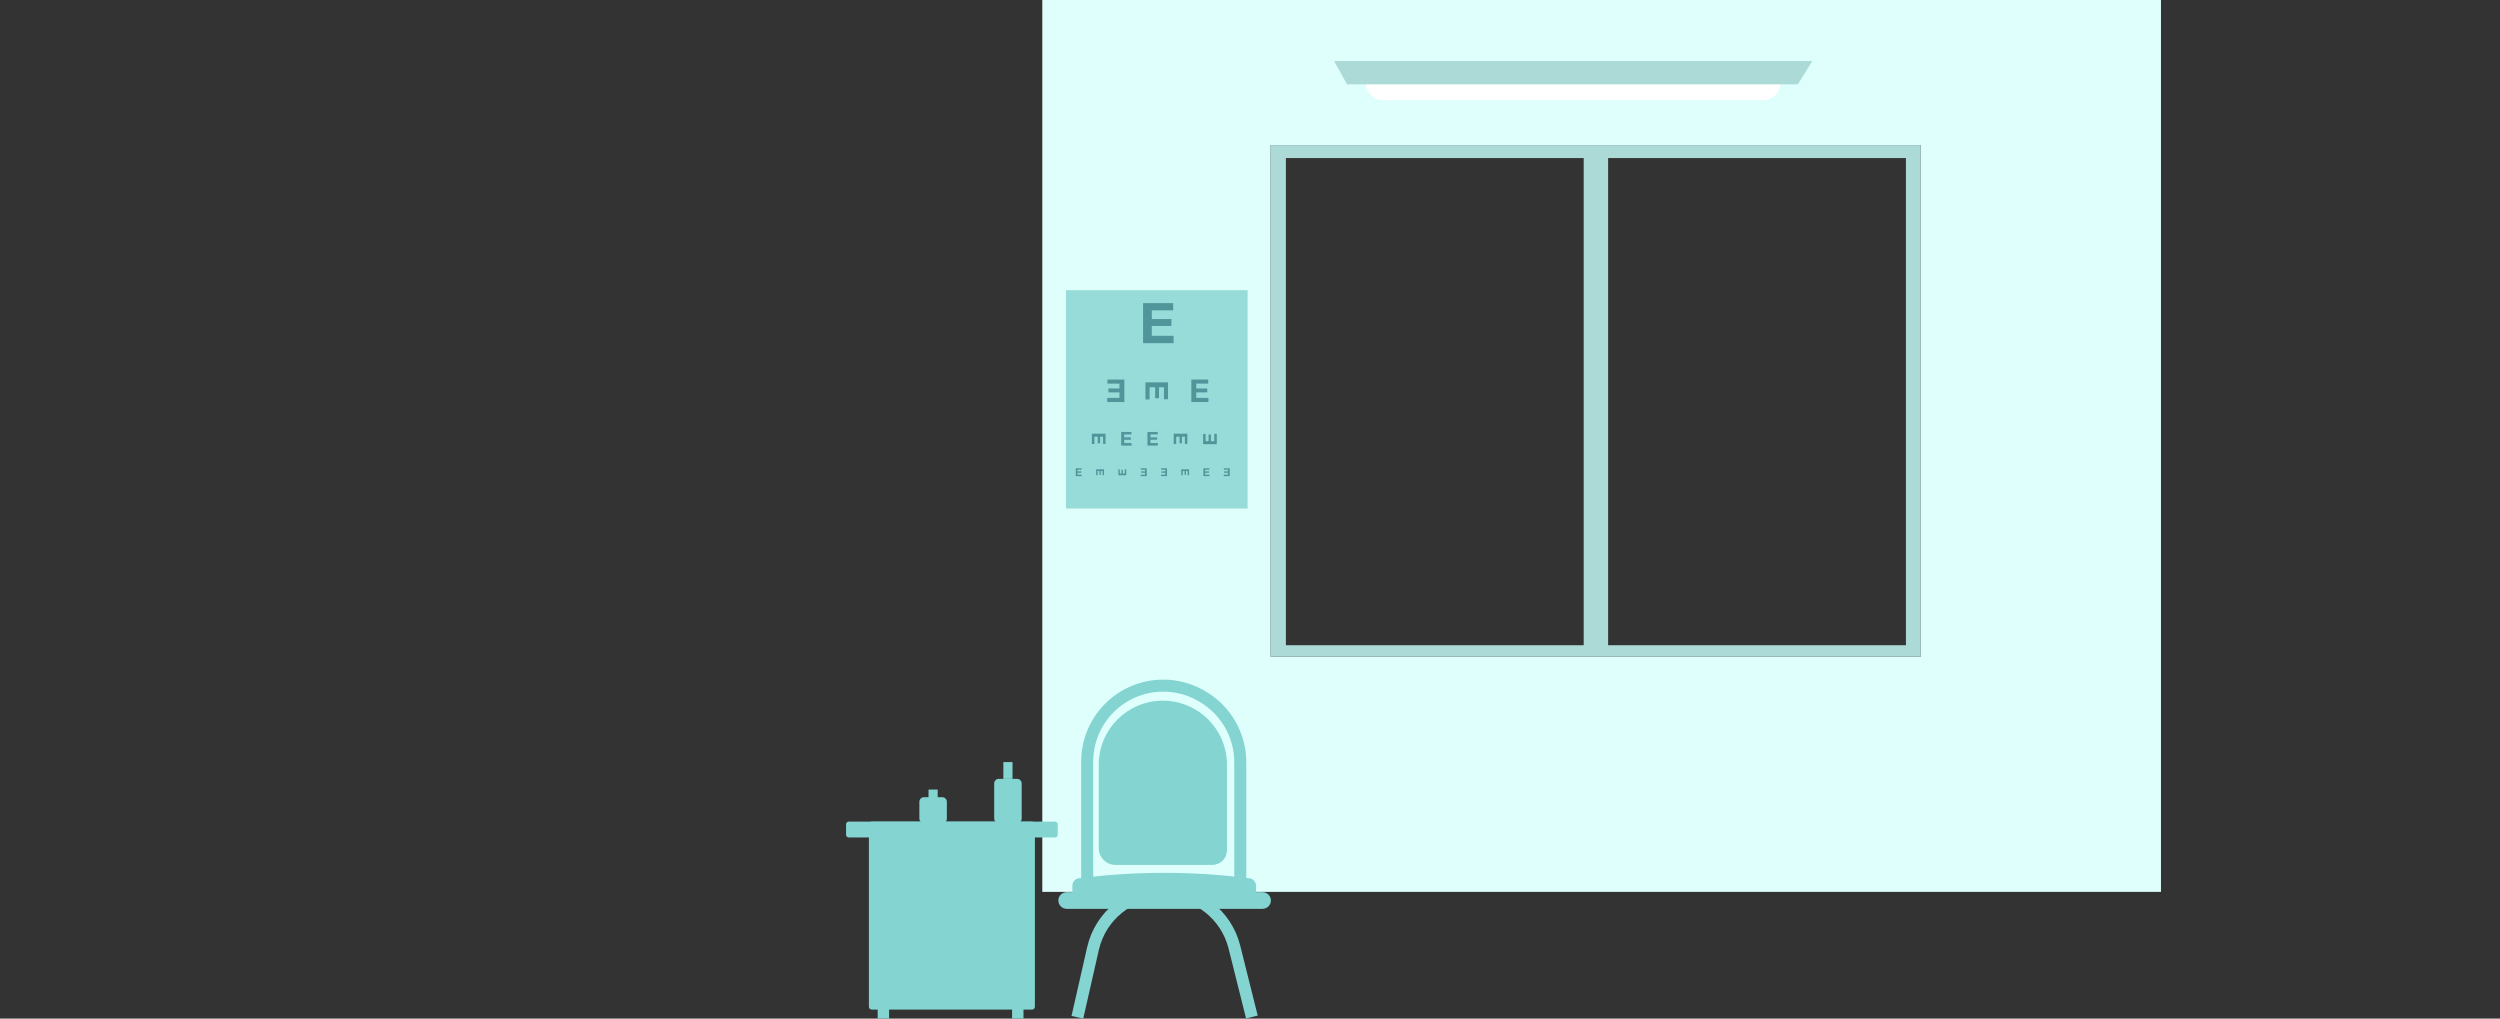
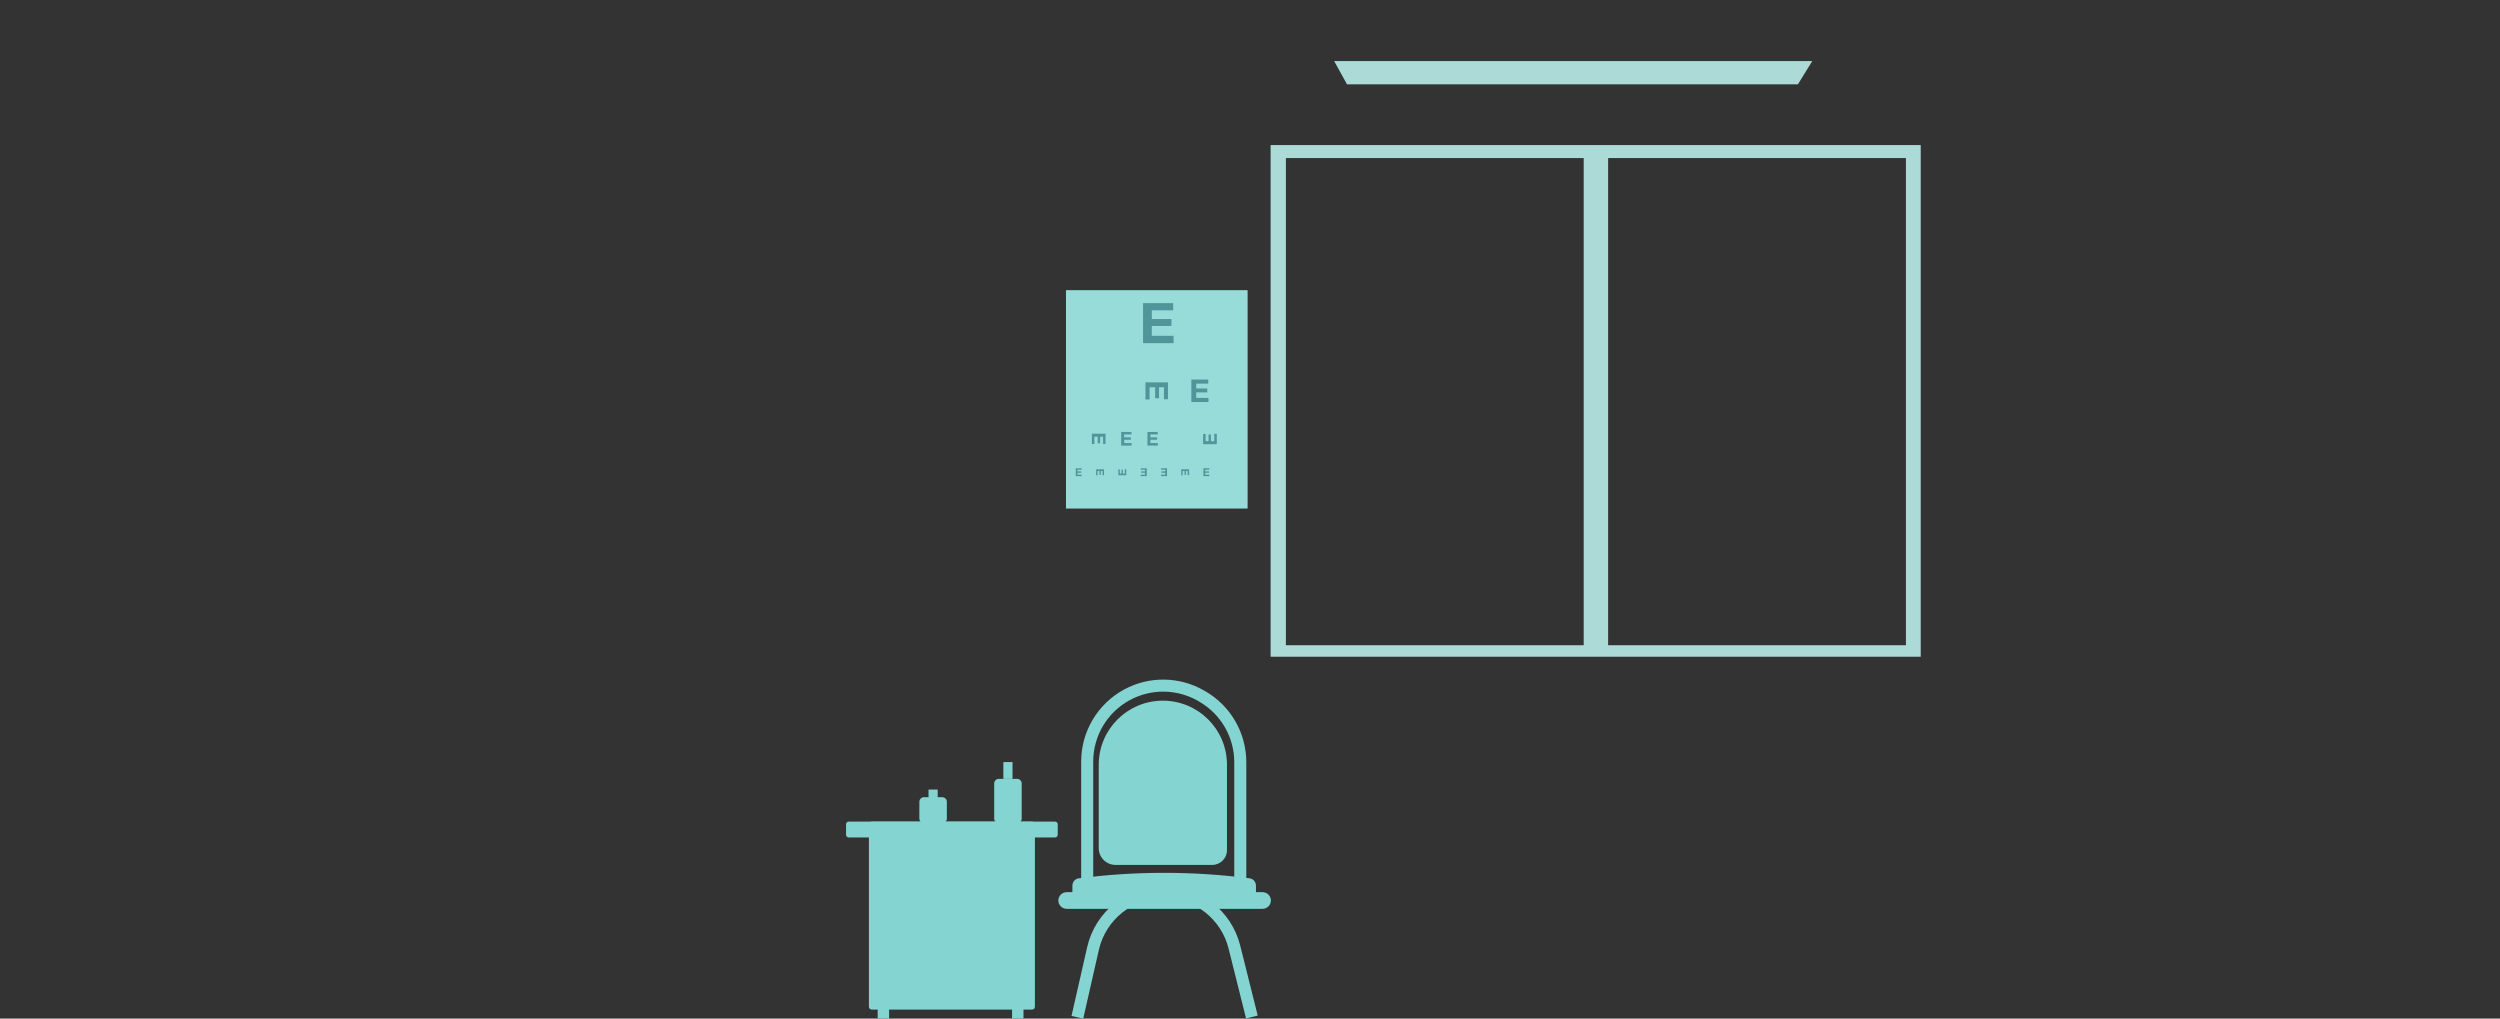
<svg xmlns="http://www.w3.org/2000/svg" width="1637" height="667" viewBox="0 0 1637 667" fill="none">
  <rect x="0" y="0" width="1637" height="667" fill="#333333" stroke="none" />
  <g clip-path="url(#clip0_2562_21063)">
-     <path fill-rule="evenodd" clip-rule="evenodd" d="M682.5 -19.5L1415 -19.5L1415 584L682.5 584V-19.5ZM1257.69 95H832V430.02H1257.69V95Z" fill="#DFFFFD" />
    <path fill-rule="evenodd" clip-rule="evenodd" d="M832 95H1257.69V430.02H832V95ZM1053 103.5H1248V422.5H1053V103.5ZM842 103.5H1037V422.5H842V103.5Z" fill="#ABDAD7" />
-     <path d="M1154.29 40.6H905.994C899.542 40.6 894.312 45.818 894.312 52.255V53.947C894.312 60.384 899.542 65.603 905.994 65.603H1154.29C1160.74 65.603 1165.97 60.384 1165.97 53.947V52.255C1165.97 45.818 1160.74 40.6 1154.29 40.6Z" fill="white" />
    <path d="M1177.28 55.204H882.015L873.602 40H1186.67L1177.28 55.204Z" fill="#ABDAD7" />
    <path d="M816.931 190H698V333H816.931V190Z" fill="#97DCD8" />
    <path d="M768.19 198.488V203.202H754.199V208.91H767.046V213.44H754.199V219.884H768.448V224.708H748.477V198.488H768.19Z" fill="#50959A" />
-     <path d="M725.154 248.532V251.179H733.013V254.385H725.797L725.797 256.929H733.013V260.549H725.009V263.258H736.227V248.532H725.154Z" fill="#50959A" />
    <path d="M764.797 261.415H762.143L762.143 253.576H758.929V260.774H756.379V253.576H752.75V261.56H750.034V250.37H764.797V261.415Z" fill="#50959A" />
    <path d="M791.158 248.532V251.179H783.3V254.385H790.515V256.929H783.3V260.549H791.303V263.258H780.086V248.532H791.158Z" fill="#50959A" />
    <path d="M723.906 290.681H722.297V285.929H720.349L720.349 290.292H718.803V285.929H716.604V290.769H714.957V283.986H723.906V290.681Z" fill="#50959A" />
    <path d="M740.876 282.842V284.447H736.112V286.39H740.486V287.933H736.112V290.127H740.964V291.769H734.164V282.842H740.876Z" fill="#50959A" />
    <path d="M758.063 282.842V284.447H753.3V286.39H757.674V287.933H753.3V290.127H758.151V291.769H751.352V282.842H758.063Z" fill="#50959A" />
-     <path d="M777.484 290.681H775.876V285.929H773.927L773.927 290.292H772.381V285.929H770.182V290.769H768.535V283.986H777.484V290.681Z" fill="#50959A" />
    <path d="M787.805 284.15H789.414V288.902H791.362V284.539H792.908V288.902H795.107V284.063H796.754V290.846H787.805V284.15Z" fill="#50959A" />
-     <path d="M801.337 306.625V307.549H804.081V308.668H801.562V309.556H804.081V310.82H801.287V311.766H805.203V306.625H801.337Z" fill="#50959A" />
    <path d="M791.874 306.625V307.549H789.13V308.668H791.649V309.556H789.13V310.82H791.924V311.766H788.008V306.625H791.874Z" fill="#50959A" />
    <path d="M778.609 311.167H777.683V308.43L776.561 308.43V310.943H775.67V308.43H774.403V311.217H773.455V307.311H778.609V311.167Z" fill="#50959A" />
    <path d="M760.306 306.625V307.549H763.05V308.668H760.53V309.556H763.05V310.82H760.255V311.766H764.172V306.625H760.306Z" fill="#50959A" />
    <path d="M747.009 306.625V307.549H749.753V308.668H747.234V309.556H749.753V310.82H746.959V311.766H750.875V306.625H747.009Z" fill="#50959A" />
    <path d="M732.305 307.342H733.231V310.079H734.353V307.566H735.244V310.079H736.511V307.291H737.459V311.198H732.305V307.342Z" fill="#50959A" />
    <path d="M722.906 311.167H721.98V308.43L720.858 308.43V310.943H719.967V308.43H718.7V311.217H717.752V307.311H722.906V311.167Z" fill="#50959A" />
    <path d="M708.28 306.625V307.549H705.536V308.668H708.055V309.556H705.536V310.82H708.331V311.766H704.414V306.625H708.28Z" fill="#50959A" />
    <path d="M762.11 580.155C785.758 580.155 806.372 596.251 812.108 619.197L823.552 664.984L815.921 666.892L804.476 621.105C799.615 601.662 782.148 588.023 762.11 588.023C741.724 588.023 724.049 602.13 719.528 622.012L709.296 667L701.625 665.255L711.857 620.267C717.192 596.803 738.052 580.155 762.11 580.155Z" fill="#84D4D1" />
    <path d="M826.659 584.181H698.523C695.473 584.181 693 586.627 693 589.644V589.647C693 592.663 695.473 595.109 698.523 595.109H826.659C829.709 595.109 832.181 592.663 832.181 589.647V589.644C832.181 586.627 829.709 584.181 826.659 584.181Z" fill="#84D4D1" />
    <path d="M707.044 575.057C723.048 573.005 741.202 571.583 761.152 571.53C782.032 571.474 800.975 572.928 817.57 575.057C817.892 575.057 819.606 575.089 820.989 576.488C821.864 577.371 822.405 578.595 822.405 579.943V587.919C822.405 590.618 820.241 592.808 817.567 592.808H707.041C704.371 592.808 702.203 590.621 702.203 587.919V579.943C702.203 577.244 704.368 575.054 707.041 575.054L707.044 575.057Z" fill="#84D4D1" />
    <path d="M707.953 498.681C707.953 479.031 718.694 460.951 735.954 451.547C752.412 442.578 772.357 442.84 788.575 452.235L789.303 452.656L789.306 452.658C805.875 462.258 816.077 479.956 816.077 499.101V579.99H808.193V499.101C808.193 482.768 799.491 467.669 785.356 459.478L784.628 459.058L784.625 459.056C770.788 451.038 753.769 450.815 739.727 458.467L739.727 458.467C725.001 466.491 715.837 481.916 715.837 498.681V582.456H707.953V498.681Z" fill="#84D4D1" />
    <path d="M761.439 458.803C784.61 458.803 803.422 477.58 803.422 500.707V556.703C803.422 562.028 799.09 566.352 793.754 566.352H730.452C724.382 566.352 719.453 561.433 719.453 555.374V500.707C719.453 477.58 738.265 458.803 761.436 458.803H761.439Z" fill="#84D4D1" />
    <path d="M675.809 538H570.797C569.779 538 568.953 538.822 568.953 539.837V659.241C568.953 660.255 569.779 661.078 570.797 661.078H675.809C676.827 661.078 677.653 660.255 677.653 659.241V539.837C677.653 538.822 676.827 538 675.809 538Z" fill="#84D4D1" />
    <path d="M690.839 538H555.767C554.791 538 554 538.772 554 539.725V546.627C554 547.58 554.791 548.352 555.767 548.352H690.839C691.815 548.352 692.606 547.58 692.606 546.627V539.725C692.606 538.772 691.815 538 690.839 538Z" fill="#84D4D1" />
    <path d="M670.18 657.627H662.703V667.404H670.18V657.627Z" fill="#84D4D1" />
    <path d="M582.18 657.627H574.703V667.404H582.18V657.627Z" fill="#84D4D1" />
    <path d="M651 513C651 511.343 652.343 510 654 510H666C667.657 510 669 511.343 669 513V536C669 537.657 667.657 539 666 539H654C652.343 539 651 537.657 651 536V513Z" fill="#84D4D1" />
    <path d="M602 525C602 523.343 603.343 522 605 522H617C618.657 522 620 523.343 620 525V536C620 537.657 618.657 539 617 539H605C603.343 539 602 537.657 602 536V525Z" fill="#84D4D1" />
    <rect x="657" y="499" width="6" height="11" fill="#84D4D1" />
    <rect x="608" y="517" width="6" height="6" fill="#84D4D1" />
  </g>
  <defs>
    <clipPath id="clip0_2562_21063">
      <rect width="1637" height="667" fill="white" />
    </clipPath>
  </defs>
</svg>